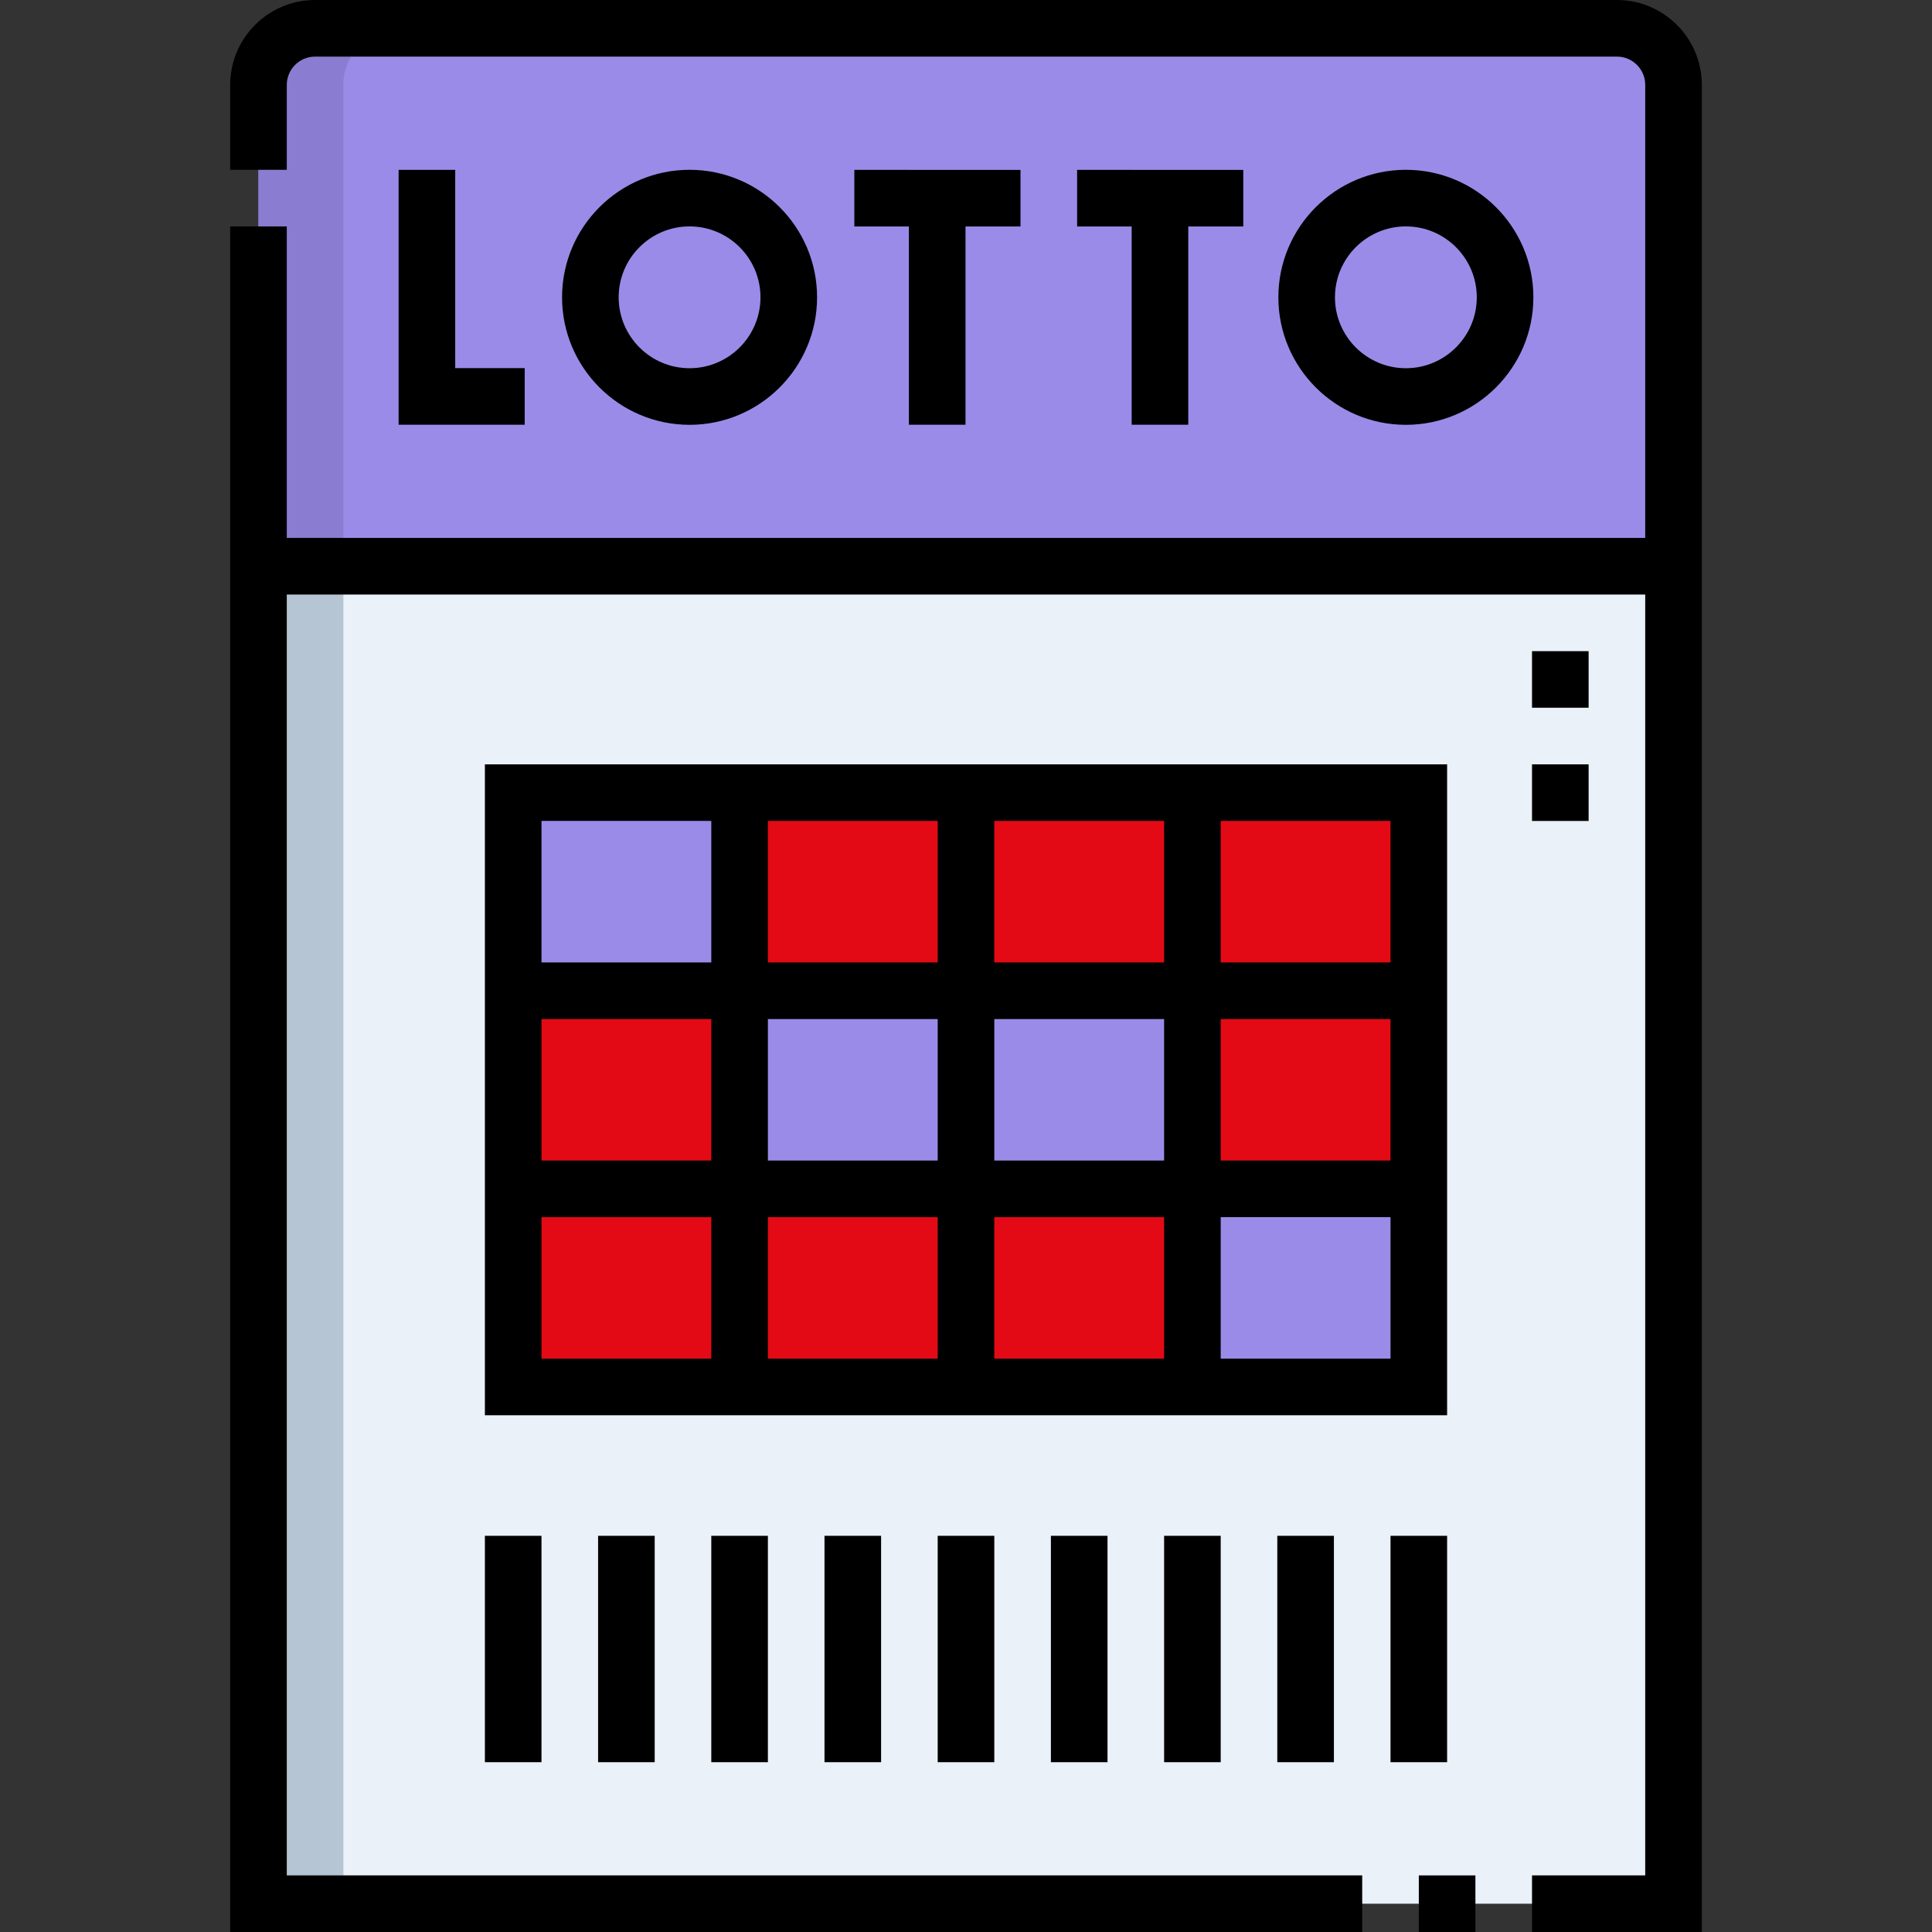
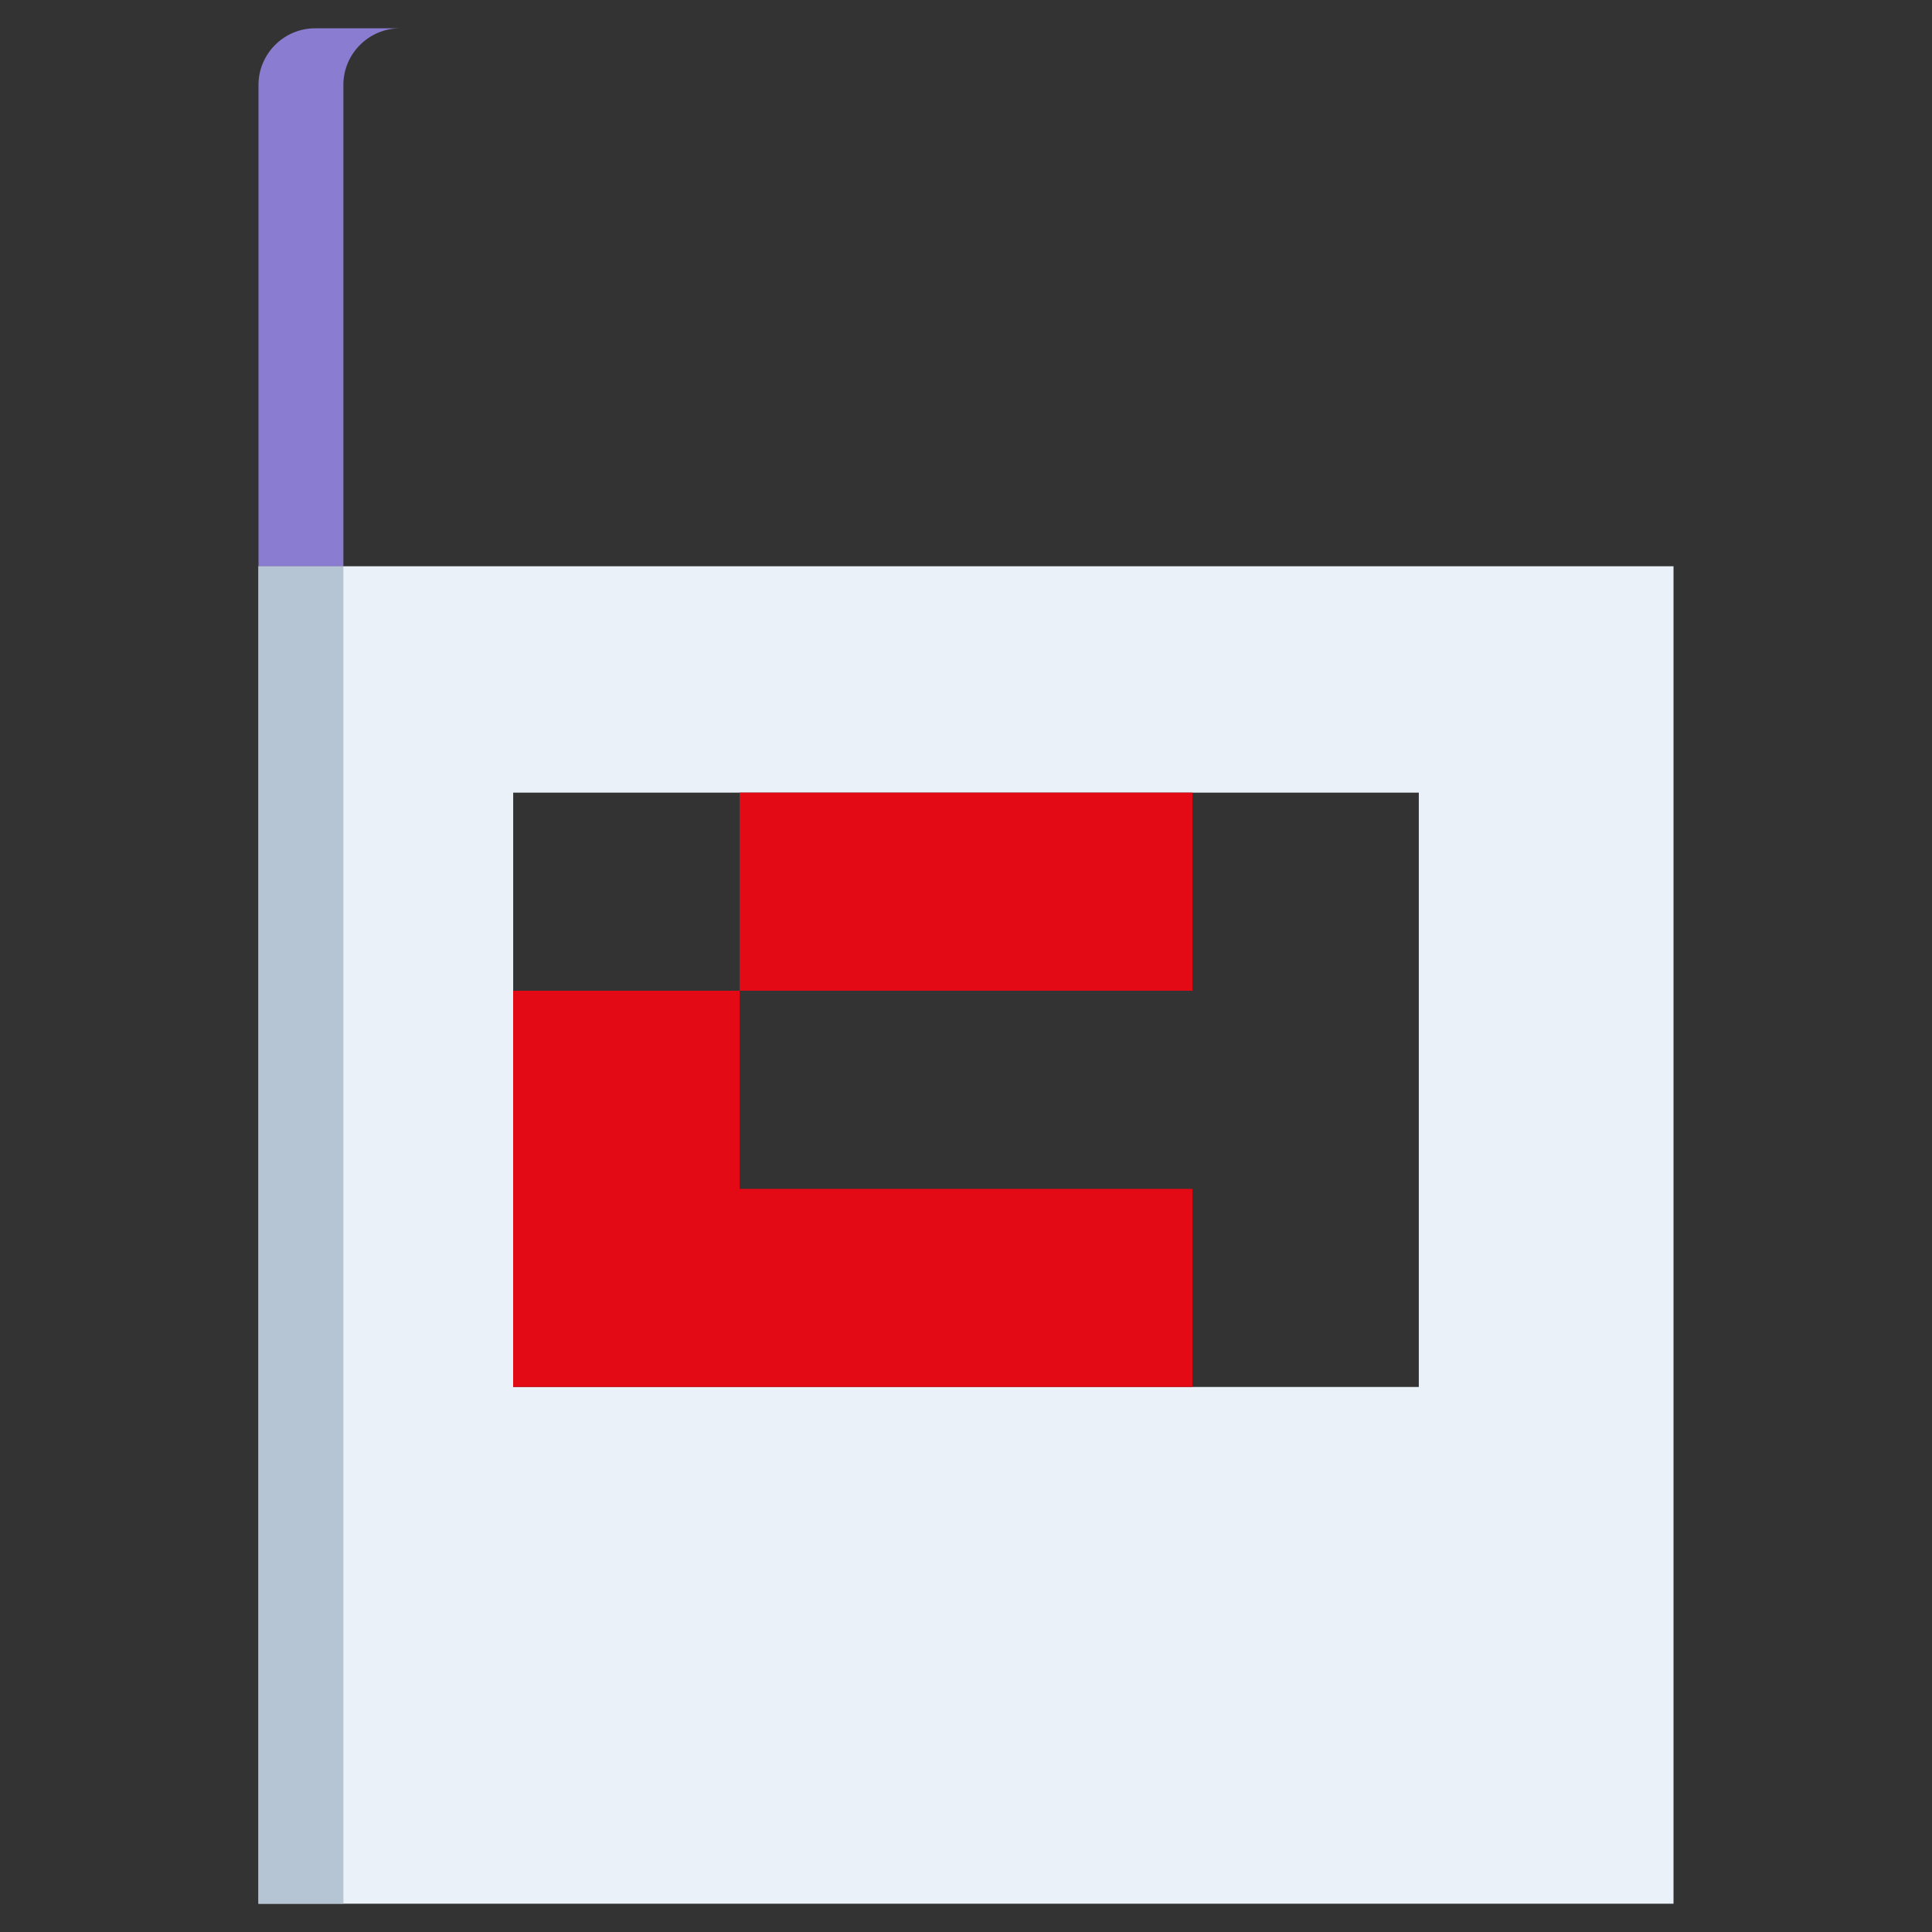
<svg xmlns="http://www.w3.org/2000/svg" width="288" height="288">
  <rect width="100%" height="100%" fill="#333333" stroke="none" />
  <svg width="288" height="288" viewBox="0 0 512 512">
    <g fill-rule="evenodd" class="color000 svgShape" clip-rule="evenodd">
-       <path fill="#9b8be8" d="M68.5 22.5v127.559h375V22.5c0-8.245-6.75-15-15-15h-345c-8.25 0-15 6.75-15 15z" class="colorffef8a svgShape" />
      <path fill="#eaf1f9" d="M443.5 150.059h-375V504.5h375zM136 210.058h240v157.5H136z" class="colorfff svgShape" />
-       <path fill="#e30a15" d="M316 262.558v52.499h60V210.058H196v52.5z" class="color8ae897 svgShape" />
+       <path fill="#e30a15" d="M316 262.558v52.499V210.058H196v52.5z" class="color8ae897 svgShape" />
      <path fill="#e30a15" d="M316 315.057H196v-52.499h-60v104.999h180z" class="color8ae897 svgShape" />
-       <path fill="#9b8be8" d="M316 315.057v52.5h60v-52.5h-60v-52.499H196v-52.5h-60v52.5h60v52.499z" class="colorffef8a svgShape" />
      <path fill="#8a7cd0" d="M68.5 22.5v127.559H91V22.5c0-8.25 6.75-15 15-15H83.5c-8.25 0-15 6.75-15 15z" class="colorffe300 svgShape" />
      <path fill="#b6c5d3" d="M68.5 150.059H91V504.5H68.5z" class="color9ee6fa svgShape" />
    </g>
-     <path d="M376 497h15v15h-15z" class="color000 svgShape" />
-     <path d="M428.5 0h-345C71.094 0 61 10.093 61 22.5V45h15V22.5c0-4.135 3.364-7.5 7.5-7.5h345c4.135 0 7.5 3.365 7.5 7.5v120.059H76V60H61v452h300v-15H76V157.559h360V497h-30v15h45V22.5C451 10.093 440.906 0 428.5 0z" class="color000 svgShape" />
-     <path d="M383.5 202.558h-255v172.5h255zm-15 52.5h-45v-37.5h45zm-165 15h45v37.5h-45zm-15 37.5h-45v-37.5h45zm60-52.5h-45v-37.5h45zm15-37.5h45v37.5h-45zm-15 105v37.5h-45v-37.5zm15 0h45v37.5h-45zm0-15v-37.5h45v37.5zm60-37.5h45v37.5h-45zm-135-52.5v37.5h-45v-37.5zm-45 105h45v37.5h-45zm180 37.5v-37.5h45v37.5zM105.639 45.021v67.538h33.413v-15h-18.413V45.021zm120.767.001v15h14.461v52.537h15V60.022h14.578v-15zm-9.873 33.769c0-18.632-15.159-33.791-33.791-33.791s-33.791 15.158-33.791 33.791 15.158 33.791 33.791 33.791 33.791-15.159 33.791-33.791zm-52.581 0c0-10.361 8.429-18.791 18.791-18.791s18.791 8.429 18.791 18.791-8.43 18.791-18.791 18.791-18.791-8.43-18.791-18.791zm121.492-33.769v15h14.461v52.537h15V60.022h14.578v-15zm120.917 33.769C406.361 60.158 391.203 45 372.57 45s-33.791 15.158-33.791 33.791 15.159 33.791 33.791 33.791 33.791-15.159 33.791-33.791zm-52.582 0c0-10.361 8.43-18.791 18.791-18.791s18.791 8.429 18.791 18.791-8.429 18.791-18.791 18.791-18.791-8.43-18.791-18.791zM406 172.558h15v15h-15zm0 30.001h15v15h-15zM158.5 407h15v60h-15zm60 0h15v60h-15zm-30 0h15v60h-15zm-60 0h15v60h-15zm239.999 0h15v60h-15zM248.5 407h15v60h-15zm90 0h15v60h-15zm-30 0h15v60h-15zm-30 0h15v60h-15z" class="color000 svgShape" />
  </svg>
</svg>